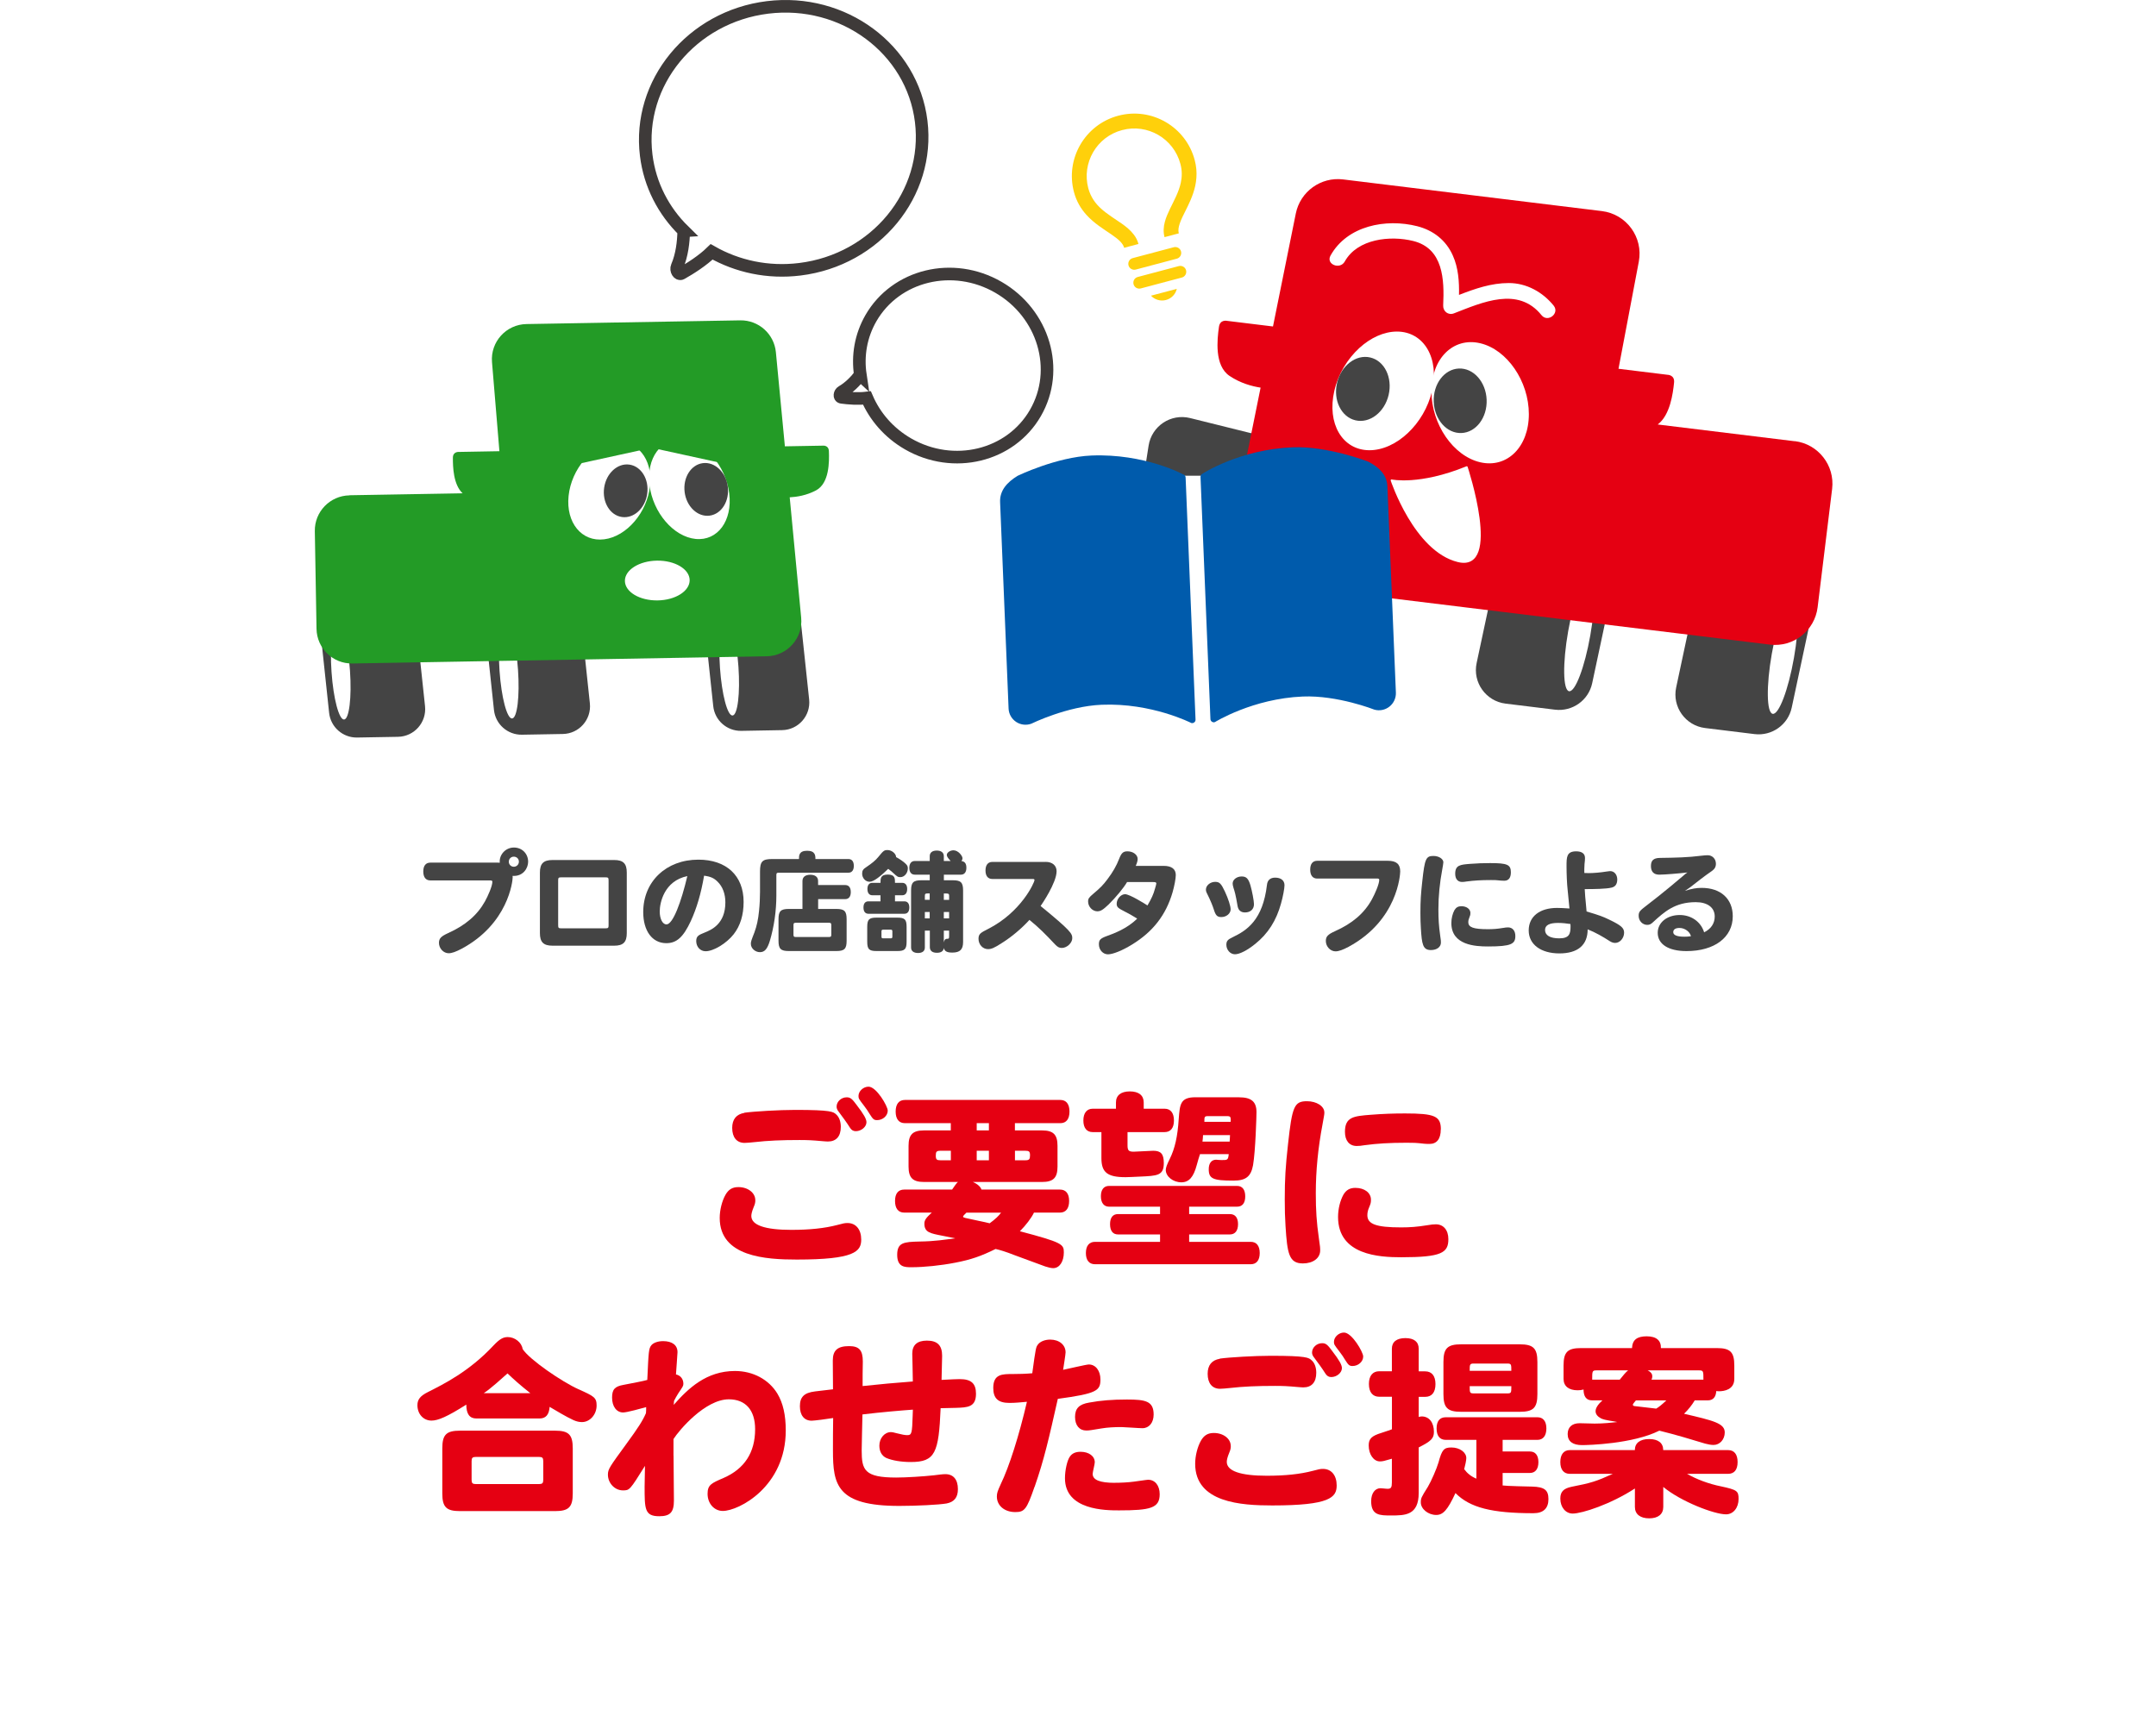
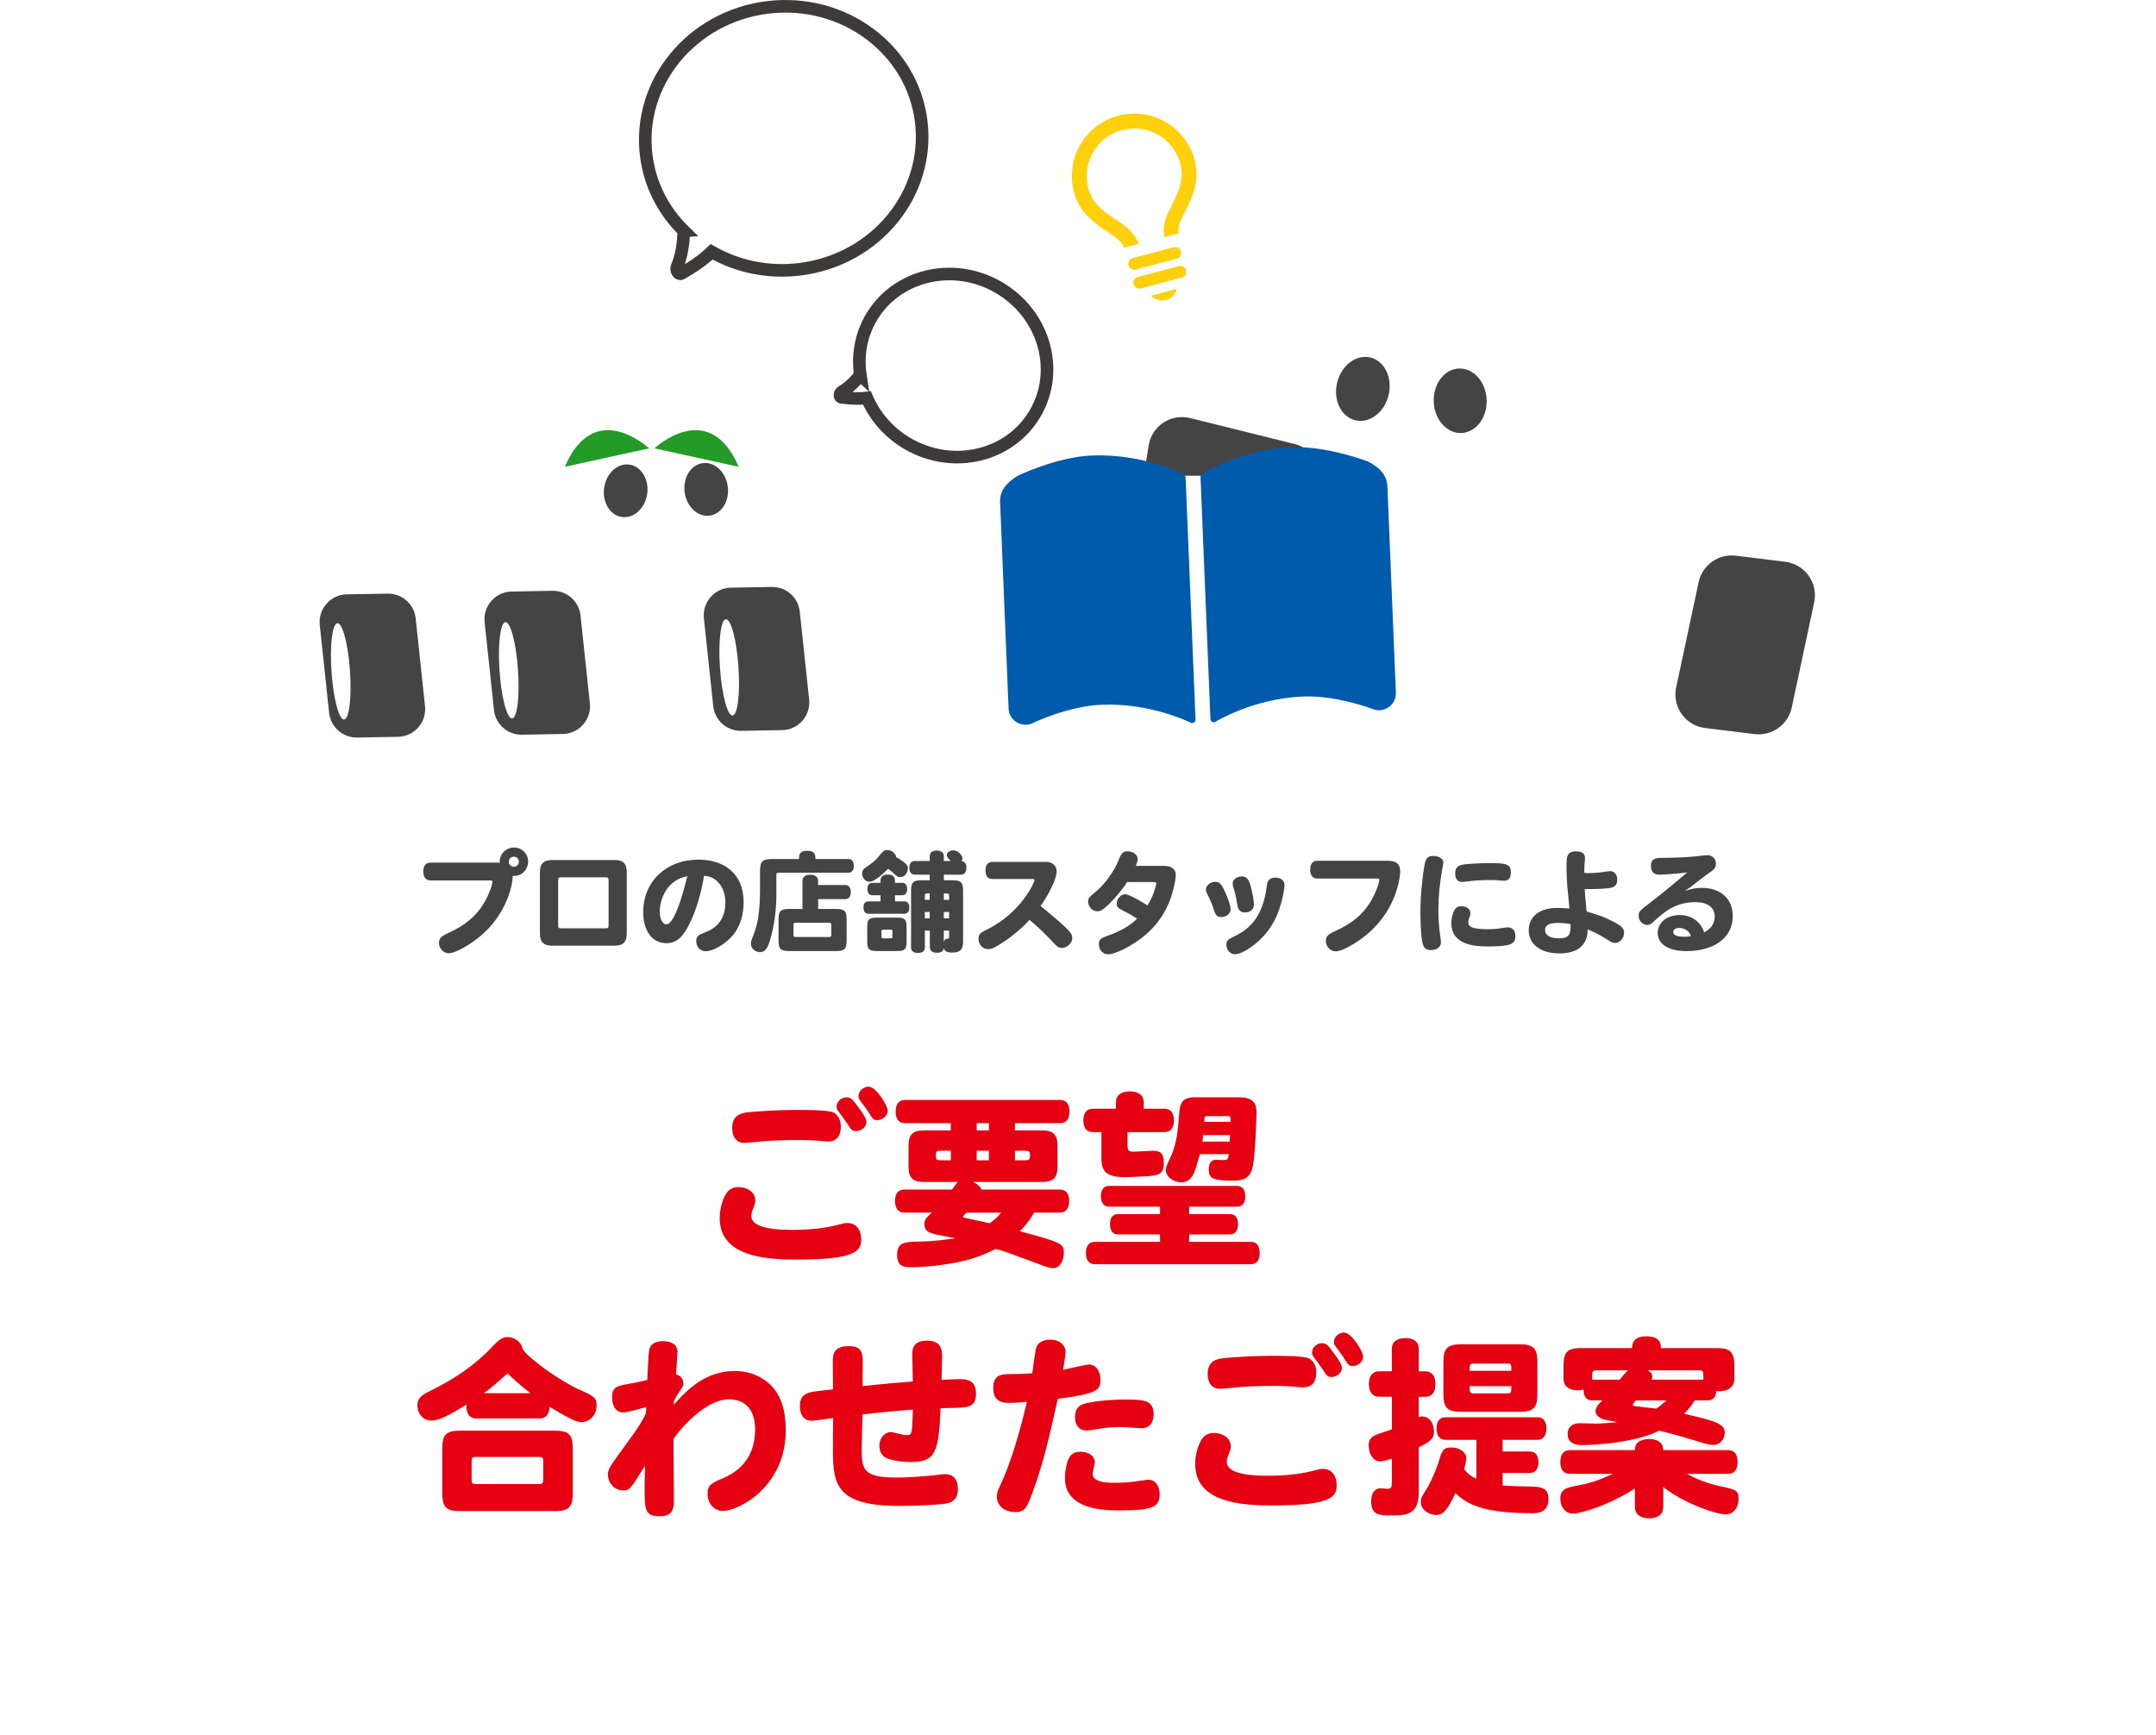
<svg xmlns="http://www.w3.org/2000/svg" id="_レイヤー_2" data-name="レイヤー_2" viewBox="0 0 419.45 337.56">
  <defs>
    <style>
      .cls-1 {
        stroke: #fff;
        stroke-linejoin: round;
        stroke-width: .35px;
      }

      .cls-1, .cls-2, .cls-3, .cls-4 {
        fill: #fff;
      }

      .cls-5 {
        fill: #ffd00b;
      }

      .cls-6 {
        fill: #239b26;
      }

      .cls-3 {
        filter: url(#drop-shadow-1);
      }

      .cls-7 {
        fill: #444;
      }

      .cls-8 {
        fill: #e50012;
      }

      .cls-9 {
        fill: #005bac;
      }

      .cls-4 {
        stroke: #3e3a39;
        stroke-miterlimit: 10;
        stroke-width: 2.45px;
      }
    </style>
    <filter id="drop-shadow-1" filterUnits="userSpaceOnUse">
      <feOffset dx="2.33" dy="2.33" />
      <feGaussianBlur result="blur" stdDeviation="0" />
      <feFlood flood-color="#ccc" flood-opacity="1" />
      <feComposite in2="blur" operator="in" />
      <feComposite in="SourceGraphic" />
    </filter>
  </defs>
  <g id="_レイヤー_3" data-name="レイヤー_3">
    <g>
      <rect class="cls-3" y="48.62" width="417.11" height="286.61" rx="52" ry="52" />
      <g>
        <path class="cls-7" d="M96.89,167.84c.17,0,.24,0,.34.02-.15-1.57,1.14-2.96,2.75-2.96s2.77,1.22,2.77,2.77c0,1.22-.94,2.88-3.03,2.75.02.11.02.17.02.28,0,.77-.88,9.04-9.92,13.89-1.1.58-1.91.88-2.53.88-1.01,0-1.89-.94-1.89-2.02,0-.86.41-1.27,1.76-1.89,3.39-1.52,5.71-3.52,7.19-6.18.6-1.09,1.44-2.98,1.44-3.82,0-.19-.11-.26-.45-.26h-11.62c-.88,0-1.37-.62-1.37-1.74s.49-1.72,1.37-1.72h13.16ZM98.99,167.67c0,.54.43.97.97.97s.99-.43.99-.99-.43-.97-.99-.97-.97.43-.97.99Z" />
        <path class="cls-7" d="M105.04,169.78c0-1.76.69-2.45,2.47-2.45h11.98c1.76,0,2.45.69,2.45,2.45v11.77c0,1.76-.69,2.45-2.45,2.45h-11.98c-1.78,0-2.47-.69-2.47-2.45v-11.77ZM118.4,171.3c0-.52-.09-.6-.6-.6h-8.61c-.52,0-.6.09-.6.6v8.72c0,.52.09.6.6.6h8.61c.52,0,.6-.09.6-.6v-8.72Z" />
        <path class="cls-7" d="M134.4,179.2c-1.46,3.13-2.75,4.31-4.77,4.31-2.73,0-4.49-2.38-4.49-6.05,0-5.95,4.47-10.2,10.73-10.2,5.45,0,8.8,3.11,8.8,8.22,0,2.53-.64,4.64-1.93,6.29-1.4,1.78-3.91,3.31-5.47,3.31-1.03,0-1.82-.86-1.82-1.98,0-.99.52-1.2,1.63-1.65,1.29-.52,4.04-1.65,4.04-5.88,0-1.63-.52-3.05-1.5-4.01-.71-.71-1.35-1.01-2.64-1.18-.6,3.52-1.44,6.33-2.58,8.82ZM128.35,177.33c0,1.46.56,2.53,1.31,2.53,1.27,0,2.88-4.4,4.06-9.4-4.53.94-5.37,5.24-5.37,6.87Z" />
        <path class="cls-7" d="M155.44,167.14c0-.67,0-1.61,1.59-1.61s1.61.94,1.61,1.61h6.42c.67,0,1.05.47,1.05,1.33s-.39,1.33-1.05,1.33h-13.57c-.37,0-.45.09-.45.47v3.95c0,3.03-.45,6.12-1.27,8.85-.49,1.59-1.01,2.19-1.93,2.19s-1.76-.75-1.76-1.61c0-.43.06-.62.69-2.23.47-1.29.73-2.47.9-4.19.13-1.25.19-2.51.19-3.69v-3.95c0-1.98.45-2.45,2.36-2.45h5.22ZM159.17,172.2h5.26c.71,0,1.09.49,1.09,1.37s-.39,1.37-1.09,1.37h-5.26v1.91h3.54c1.57,0,2,.43,2,2v4.19c0,1.57-.43,2-2,2h-9.25c-1.57,0-2-.43-2-2v-4.19c0-1.57.43-2,2-2h2.66v-5.43c0-.79.56-1.22,1.52-1.22s1.52.43,1.52,1.22v.77ZM154.84,179.54c-.39,0-.47.09-.47.47v1.83c0,.39.09.47.47.47h6.42c.39,0,.47-.09.47-.47v-1.83c0-.39-.09-.47-.47-.47h-6.42Z" />
        <path class="cls-7" d="M176.21,168.08c.28.26.41.47.41.88,0,.9-.67,1.7-1.44,1.7-.49,0-.6-.06-1.46-.86-.13-.15-.41-.36-.92-.75-1.4,1.35-2.77,2.51-3.63,2.51-.79,0-1.44-.73-1.44-1.57,0-.58.17-.88.82-1.29,1.09-.73,1.8-1.31,2.34-1.98.99-1.22,1.14-1.33,1.78-1.33.82,0,1.65.69,1.67,1.37.75.41,1.46.9,1.87,1.31ZM171.3,171.77c0-.84,0-1.61,1.42-1.61s1.4.77,1.4,1.61h1.4c.62,0,.97.43.97,1.2s-.34,1.22-.97,1.22h-1.4v1.18h1.82c.62,0,.97.43.97,1.2s-.34,1.22-.97,1.22h-6.98c-.62,0-.97-.43-.97-1.22s.34-1.2.97-1.2h2.34v-1.18h-1.57c-.62,0-.97-.43-.97-1.22s.34-1.2.97-1.2h1.57ZM168.72,180.34c0-1.44.36-1.8,1.8-1.8h4.06c1.44,0,1.8.36,1.8,1.8v2.88c0,1.46-.37,1.82-1.8,1.82h-4.06c-1.44,0-1.8-.36-1.8-1.82v-2.88ZM171.83,180.88c-.26,0-.34.09-.34.34v1.01c0,.28.09.34.34.34h1.44c.26,0,.34-.06.34-.34v-1.01c0-.26-.09-.34-.34-.34h-1.44ZM180.87,181.07h-.94v3.28c0,.69-.47,1.07-1.33,1.07s-1.35-.39-1.35-1.07v-11.08c0-1.57.43-2,2-2h1.63v-1.09h-2.9c-.69,0-1.07-.49-1.07-1.33s.39-1.33,1.07-1.33h2.9v-.94c0-.69.49-1.09,1.37-1.09s1.37.41,1.37,1.09v.94h1.33c-.56-.58-.75-.92-.75-1.18,0-.45.64-.9,1.29-.9.97,0,1.76,1.12,1.76,1.52,0,.21-.06.41-.21.56.67.11.97.49.97,1.33s-.39,1.33-1.05,1.33h-3.33v1.09h1.74c1.57,0,2,.43,2,2v10.03c0,1.44-.62,2.04-2.1,2.04-1.05,0-1.5-.26-1.65-.9-.06.62-.54.94-1.35.94-.88,0-1.37-.39-1.37-1.1v-3.22ZM180.87,175.08v-1.25c-.82,0-.94,0-.94.47v.77h.94ZM180.87,178.69v-1.25h-.94v1.25h.94ZM183.62,175.08h1.03v-.77c0-.47-.11-.47-1.03-.47v1.25ZM183.62,178.69h1.03v-1.25h-1.03v1.25ZM183.62,181.07v2.3c.09-.52.32-.71.58-.71.34,0,.45,0,.45-.47v-1.12h-1.03Z" />
        <path class="cls-7" d="M203.41,167.69c1.33,0,2.15.71,2.15,1.83,0,2.23-2.88,6.44-3.11,6.76,5.93,4.85,6.16,5.37,6.16,6.27s-1.03,1.89-2.04,1.89c-.47,0-.82-.17-1.31-.69-1.93-2.06-3.11-3.24-4.98-4.77-1.48,1.63-3.46,3.31-5.35,4.49-1.5.97-2.06,1.2-2.71,1.2-1.03,0-1.85-.9-1.85-2.02,0-.97.45-1.18,1.87-1.91,6.42-3.26,9.02-9.02,9.02-9.51,0-.15-.09-.21-.3-.21h-7.9c-.86,0-1.33-.6-1.33-1.65s.47-1.67,1.33-1.67h10.35Z" />
        <path class="cls-7" d="M226.39,168.47c1.55,0,2.36.62,2.36,1.78,0,.69-.28,2.17-.64,3.41-1.29,4.38-3.8,7.62-7.86,10.11-1.91,1.18-3.74,1.91-4.7,1.91s-1.76-.86-1.76-1.95c0-.86.28-1.14,1.55-1.61,1.31-.47,3.93-1.42,5.9-3.39-1.07-.67-1.63-.97-2.34-1.33-1.33-.69-1.65-.86-1.65-1.57,0-.92.82-1.85,1.63-1.85.92,0,4.08,2,4.36,2.19.77-1.31,1.16-2.15,1.46-3.26.15-.49.26-.9.26-1.01,0-.21-.13-.28-.58-.28h-5.11c-.69,1.18-2.17,2.96-3.59,4.36-1.1,1.05-1.57,1.33-2.19,1.33-.94,0-1.8-.88-1.8-1.91,0-.56.17-.79,1.01-1.5,1.33-1.12,1.89-1.67,2.77-2.85,1.01-1.33,1.76-2.64,2.25-3.93.45-1.16.79-1.48,1.63-1.48,1.1,0,1.98.67,1.98,1.48,0,.34-.11.77-.37,1.35h5.43Z" />
        <path class="cls-7" d="M237.62,178.43c-.82,0-1.12-.32-1.48-1.5-.17-.56-.67-1.78-.86-2.15-.6-1.2-.67-1.33-.67-1.7,0-.79.84-1.5,1.8-1.5.84,0,1.16.32,1.89,1.87.67,1.44,1.12,2.86,1.12,3.48,0,.82-.84,1.5-1.8,1.5ZM249.23,175.77c-.92,3.35-2.53,5.88-5.02,7.88-1.57,1.27-3.05,2.02-3.95,2.02s-1.67-.84-1.67-1.85c0-.71.26-1.01,1.16-1.44,2.9-1.37,5.93-3.41,6.74-10.22.09-.9.64-1.4,1.59-1.4,1.14,0,1.82.56,1.82,1.48,0,.58-.3,2.25-.67,3.52ZM242.21,177.53c-.82,0-1.29-.43-1.44-1.25-.37-2.23-.58-2.88-.79-3.52-.11-.36-.17-.64-.17-.86,0-.75.79-1.37,1.76-1.37.9,0,1.31.41,1.7,1.72.32,1.09.69,3.05.69,3.67,0,.99-.69,1.61-1.74,1.61Z" />
        <path class="cls-7" d="M256.27,170.94c-.88,0-1.37-.62-1.37-1.74s.49-1.72,1.37-1.72h13.74c1.65,0,2.4.64,2.4,2.06,0,.58-.47,9.51-10.05,14.68-1.09.58-1.91.88-2.53.88-1.01,0-1.89-.94-1.89-2.02,0-.86.39-1.27,1.76-1.89,3.41-1.52,5.71-3.5,7.19-6.18.6-1.1,1.44-2.98,1.44-3.82,0-.19-.11-.26-.45-.26h-11.61Z" />
        <path class="cls-7" d="M280.8,167.8c0,.28-.09.6-.21,1.37-.49,2.6-.75,5.2-.75,7.75,0,1.93.09,3.26.34,5.05.15.99.15,1.16.15,1.42,0,.86-.79,1.46-1.95,1.46-1.57,0-1.76-1.12-1.95-4.21-.06-.97-.09-1.87-.09-3.03,0-2.32.09-3.69.37-6.2.47-4.32.71-4.87,2.15-4.87,1.07,0,1.95.56,1.95,1.27ZM286.06,177.66c0,.32-.02.43-.19.84-.15.34-.21.62-.21.92,0,1.01,1.01,1.37,3.8,1.37,1.05,0,1.83-.06,2.92-.24.52-.09.75-.11,1.01-.11.86,0,1.42.64,1.42,1.67,0,1.55-.77,2.04-5.32,2.04-2.47,0-7.13-.24-7.13-4.55,0-.92.24-1.85.6-2.51.32-.54.73-.77,1.35-.77,1.03,0,1.76.56,1.76,1.33ZM293.94,169.73c0,1.07-.45,1.63-1.27,1.63-.15,0-.39,0-.6-.02-.97-.11-1.2-.11-1.98-.11-1.95,0-3.35.09-4.77.28-.34.06-.64.09-.88.09-.84,0-1.33-.6-1.33-1.59,0-1.7.99-1.78,2.9-1.93,1.37-.11,2.6-.15,3.89-.15,3.35,0,4.04.3,4.04,1.8Z" />
        <path class="cls-7" d="M309,169.88c1.01,0,2.32-.11,3.5-.3.49-.06.62-.09.77-.09.79,0,1.37.69,1.37,1.65-.02.88-.37,1.37-1.07,1.55-1.07.28-3.52.3-5.26.3.02.13.02.34.04.64.04,1.03.26,2.68.32,3.71,2.58.77,3.16.99,4.36,1.57,2.34,1.12,2.94,1.63,2.94,2.55,0,1.07-.82,2-1.74,2-.34,0-.67-.11-1.01-.32-1.4-.9-2.81-1.72-4.34-2.32,0,3.05-1.91,4.68-5.5,4.68s-5.97-1.74-5.97-4.47,2.17-4.38,5.5-4.38c.62,0,1.44.04,2.43.11,0-.09,0-.17-.36-3.67-.13-1.07-.21-3.13-.21-4.55,0-1.76,0-2.9,1.87-2.9,1.12,0,1.72.45,1.72,1.29,0,.26-.02.67-.09,1.18-.04.75-.06,1.22-.04,1.74.26.02.47.02.77.02ZM300.59,180.94c0,1.05.99,1.63,2.75,1.63,1.95,0,2.21-.84,2.21-2.34,0-.17,0-.32-.02-.45-.82-.13-1.63-.21-2.43-.21-1.67,0-2.51.45-2.51,1.37Z" />
        <path class="cls-7" d="M333.6,178.32c0-1.74-1.4-2.79-3.69-2.79-4.06,0-6.12,1.89-8.35,3.93-.39.37-.67.49-1.09.49-.92,0-1.67-.79-1.67-1.76,0-.82.24-1.01,1.72-2.15,2.73-2.06,6.44-5.2,6.96-5.65.39-.36.52-.45.82-.64-1.55.19-4.51.43-5.5.43-1.05,0-1.61-.58-1.61-1.67s.49-1.57,1.76-1.59c3.01-.04,5.45-.09,8.09-.43.47-.06.88-.09,1.2-.09.9,0,1.59.71,1.59,1.65,0,.62-.24,1.03-.79,1.42-1.44.99-2.81,2.06-4.17,3.13-.26.19-.54.39-1.07.73,1.35-.43,2.25-.58,3.26-.58,3.71,0,6.05,2.13,6.05,5.52,0,4.1-3.54,6.78-9,6.78-3.5,0-5.6-1.33-5.6-3.56,0-2,1.82-3.46,4.29-3.46,2.25,0,4.12,1.33,4.74,3.37,1.35-.67,2.06-1.74,2.06-3.09ZM326.75,180.55c-.79,0-1.22.28-1.22.82,0,.58.75.88,2.17.88.39,0,.82-.02,1.27-.09-.19-.88-1.2-1.61-2.21-1.61Z" />
      </g>
      <g>
        <path class="cls-8" d="M146.95,233.48c0,.41-.04.74-.3,1.33-.37.89-.48,1.44-.48,1.78,0,1.78,2.66,2.7,7.77,2.7,3.59,0,6.48-.3,8.99-.96,1.11-.3,1.41-.37,1.96-.37,1.63,0,2.66,1.26,2.66,3.22,0,2.33-1.33,3.89-12.54,3.89-5.99,0-14.99-.52-14.99-8.1,0-1.52.44-3.29,1.11-4.48.59-1.04,1.33-1.52,2.52-1.52,1.85,0,3.29,1.11,3.29,2.52ZM144.81,216.5c1.85-.26,6.81-.55,9.92-.55,7.03,0,7.4.37,7.96.89.59.52.89,1.41.89,2.41,0,1.85-.89,2.85-2.52,2.85-.26,0-.67-.04-1.07-.07-2.07-.19-2.96-.22-4.44-.22-3.52,0-6.11.11-8.77.41-.74.07-1.41.15-1.92.15-1.52,0-2.41-1.07-2.41-2.92,0-1.67.81-2.66,2.37-2.92ZM166.68,215.02c1.37,1.78,1.89,2.7,1.89,3.33,0,.89-1,1.74-2.07,1.74-.48,0-.81-.19-1.11-.63-.7-1.11-1.44-2.11-2.22-3.15-.3-.37-.41-.67-.41-1,0-.96.89-1.81,1.96-1.81.7,0,1.04.26,1.96,1.52ZM168.97,211.43c1.55,0,3.74,3.81,3.74,4.66,0,1-.96,1.85-2.07,1.85-.63,0-.81-.19-1.44-1.18-.33-.56-.63-1-1.11-1.63-1-1.29-1.07-1.41-1.07-1.89,0-.93.93-1.81,1.96-1.81Z" />
        <path class="cls-8" d="M201.16,235.93c-.48,1.04-1.63,2.52-2.74,3.63,8.25,2.18,8.55,2.52,8.55,4.11,0,1.81-.85,3.07-2.07,3.07-.41,0-1-.15-1.55-.33-1.96-.7-3.96-1.48-6.03-2.22-1.59-.63-2.81-1-3.63-1.18-2.85,1.41-4.77,2.07-7.81,2.66-2.85.56-6.14.89-8.55.89-1.29,0-2.78,0-2.78-2.41s1.3-2.52,4.33-2.59c3.07-.04,4.96-.37,6.96-.63-1.07-.22-1.85-.37-2.41-.48-2.48-.48-3.59-.67-3.59-2.37,0-.67.3-1.11,1.44-2.15h-5.37c-1.15,0-1.78-.81-1.78-2.26s.63-2.22,1.78-2.22h9.32c.37-.48.78-1.22,1.15-1.48h-6.62c-2.18,0-3-.81-3-3v-4.03c0-2.18.81-3,3-3h5.22v-1.41h-8.92c-1.18,0-1.81-.81-1.81-2.26s.63-2.26,1.81-2.26h30.23c1.15,0,1.78.81,1.78,2.26s-.63,2.26-1.78,2.26h-8.84v1.41h5.29c2.18,0,3,.81,3,3v4.03c0,2.18-.81,3-3,3h-13.47c.96.41,1.55,1,1.67,1.48h15.28c1.15,0,1.78.78,1.78,2.22s-.63,2.26-1.78,2.26h-5.07ZM184.99,223.9h-2.04c-.78,0-.89.22-.89.96s.19.89.89.89h2.04v-1.85ZM188.03,235.93c-.22.22-.67.63-.67.78,0,.11.15.19.44.26.74.19,4.07.85,4.74,1.04,1.11-.81,1.81-1.48,2.22-2.07h-6.73ZM190.02,219.94h2.37v-1.41h-2.37v1.41ZM190.02,223.9v1.85h2.37v-1.85h-2.37ZM197.46,223.9v1.85h2.04c.74,0,.89-.22.89-.96s-.19-.89-.89-.89h-2.04Z" />
        <path class="cls-8" d="M217.11,215.72v-1.22c0-1.37.96-2.15,2.7-2.15s2.7.78,2.7,2.15v1.22h4.07c1.15,0,1.81.81,1.81,2.29s-.67,2.26-1.81,2.26h-7.22v2.55c0,1.04.22,1.26,1.22,1.26.59,0,3.22-.18,3.77-.18,1.52,0,2.07.63,2.07,2.4,0,2.44-1.26,2.48-4.7,2.63-.92.04-2.15.11-2.74.11-3.52,0-4.7-.92-4.7-3.7v-5.07h-1.7c-1.15,0-1.81-.81-1.81-2.26s.67-2.29,1.81-2.29h4.51ZM231.35,234.78v1.44h7.92c1.04,0,1.59.7,1.59,1.96s-.56,2-1.59,2h-7.92v1.44h11.99c1.11,0,1.74.78,1.74,2.18s-.63,2.18-1.74,2.18h-30.3c-1.15,0-1.78-.78-1.78-2.18s.63-2.18,1.78-2.18h12.65v-1.44h-8.18c-1,0-1.55-.7-1.55-2s.56-1.96,1.55-1.96h8.18v-1.44h-9.92c-1,0-1.59-.74-1.59-2.04s.59-2,1.59-2h24.9c1.04,0,1.59.74,1.59,2.04s-.56,2-1.59,2h-9.32ZM241.08,213.5c2.37,0,3.37.85,3.37,2.89,0,.7-.19,7.51-.67,10.32-.41,2.22-1.41,3-3.81,3-4,0-4.81-.37-4.81-2.22,0-1.18.55-1.85,1.44-1.85.11,0,.56.07,1.04.07,1.18,0,1.29,0,1.41-1.15h-5.59c-.19.59-.41,1.26-.63,2.11-.63,2.37-1.52,3.37-3,3.37-1.63,0-3.03-1.15-3.03-2.41,0-.41.22-1.04.78-2.15,1-2.04,1.52-4.33,1.74-7.77.22-2.85.3-4.22,3.26-4.22h8.51ZM239.23,222.12c.04-.41.04-.85.07-1.26h-5.25c0,.33-.07.92-.11,1.26h5.29ZM239.42,218.28c.04-.52,0-.78-.07-.93-.11-.15-.3-.19-.67-.19h-3.59c-.78,0-.78.11-.78,1.11h5.11Z" />
-         <path class="cls-8" d="M257.66,216.43c0,.48-.15,1.04-.37,2.37-.85,4.48-1.3,8.95-1.3,13.36,0,3.33.15,5.62.59,8.7.26,1.7.26,2,.26,2.44,0,1.48-1.37,2.52-3.37,2.52-2.7,0-3.03-1.92-3.37-7.25-.11-1.67-.15-3.22-.15-5.22,0-4,.15-6.36.63-10.69.81-7.44,1.22-8.4,3.7-8.4,1.85,0,3.37.96,3.37,2.18ZM266.72,233.41c0,.56-.04.74-.33,1.44-.26.59-.37,1.07-.37,1.59,0,1.74,1.74,2.37,6.55,2.37,1.81,0,3.15-.11,5.03-.41.89-.15,1.29-.19,1.74-.19,1.48,0,2.44,1.11,2.44,2.89,0,2.66-1.33,3.52-9.18,3.52-4.26,0-12.28-.41-12.28-7.84,0-1.59.41-3.18,1.04-4.33.55-.93,1.26-1.33,2.33-1.33,1.78,0,3.03.96,3.03,2.29ZM280.3,219.76c0,1.85-.78,2.81-2.18,2.81-.26,0-.67,0-1.04-.04-1.67-.19-2.07-.19-3.4-.19-3.37,0-5.77.15-8.21.48-.59.11-1.11.15-1.52.15-1.44,0-2.29-1.04-2.29-2.74,0-2.92,1.7-3.07,5-3.33,2.37-.19,4.48-.26,6.7-.26,5.77,0,6.96.52,6.96,3.11Z" />
        <path class="cls-8" d="M92.68,275.99c-1.33,0-1.96-.89-1.96-2.7-3.74,2.37-5.51,3.11-6.77,3.11-1.59,0-2.74-1.29-2.74-3,0-1.11.56-1.81,2.04-2.55,3.07-1.55,8.03-4,12.73-9.03,1.22-1.29,1.89-1.67,2.81-1.67,1.37,0,2.7,1.04,2.89,2.33,1.33,2.07,7.7,6.4,10.84,7.81,3.07,1.37,3.55,1.63,3.55,3.18,0,1.74-1.29,3.22-2.85,3.22-.52,0-1.04-.11-1.63-.37-1.52-.7-3.33-1.81-4.66-2.59-.11,1.52-.74,2.26-1.96,2.26h-12.29ZM86.05,281.8c0-2.66.78-3.44,3.44-3.44h18.5c2.66,0,3.44.78,3.44,3.44v8.77c0,2.66-.78,3.44-3.44,3.44h-18.5c-2.66,0-3.44-.78-3.44-3.44v-8.77ZM92.56,283.47c-.63,0-.81.19-.81.81v3.66c0,.63.19.81.81.81h12.32c.63,0,.81-.19.81-.81v-3.66c0-.63-.19-.81-.81-.81h-12.32ZM103.18,271.07c-1.96-1.55-3.37-2.81-4.44-3.85-1.18,1.04-3.22,2.92-4.63,3.85h9.07Z" />
        <path class="cls-8" d="M131.04,283.21c0,1.26.07,7.36.07,8.77,0,2.26-.74,3.03-2.85,3.03-2.85,0-2.85-1.41-2.85-5.77,0-.92.04-2,.07-4.03-2.96,4.74-3,4.77-4.29,4.77-1.59,0-2.92-1.41-2.92-3.07,0-1.07.37-1.55,3.55-5.92,2.41-3.29,3.22-4.59,3.85-6.03.04-.37.04-.67.04-1.18-.96.26-3.74,1.04-4.48,1.04-1.29,0-2.15-1.18-2.15-2.89,0-1.59.52-2.18,2.22-2.48,1.55-.3,3.92-.74,4.63-.96.26-5.51.26-6.11.81-6.77.41-.48,1.29-.78,2.26-.78,1.78,0,2.81.78,2.81,2.15,0,.33-.26,3.63-.3,4.33.89.19,1.44.89,1.44,1.81,0,.44-.11.56-1,1.89-.33.52-.59,1-.81,1.44-.04.26-.04.52-.07.78,2.81-3.18,6.33-6.59,11.92-6.59,3.52,0,6.59,1.67,8.25,4.4,1.11,1.85,1.63,4.18,1.63,7.18,0,10.92-9.14,15.65-12.25,15.65-1.67,0-2.96-1.44-2.96-3.33,0-1.74.74-2.07,3.07-3.07,4.11-1.78,6.18-4.96,6.18-9.51,0-3.7-1.85-5.81-5.11-5.81-4.63,0-9.73,6.07-10.77,7.73v3.22Z" />
        <path class="cls-8" d="M183.18,268.48c1.96-.11,3.11-.15,3.55-.15,2.22,0,3.15.85,3.15,2.85,0,2.63-1.67,2.66-3.85,2.74-1.04.04-2.04.04-3.03.07-.37,8.7-1.04,10.47-5.81,10.47-1.89,0-3.59-.3-4.74-.78-.89-.41-1.37-1.26-1.37-2.41,0-1.44,1-2.63,2.26-2.63.26,0,.41.04,1.11.22,1,.26,1.63.37,2.04.37.89,0,.96-.33,1.07-3.81,0-.37.04-.78.04-1.15-2.18.15-6.03.48-9.81.93-.04,2.15-.15,5.77-.15,6.99,0,3.81.52,5.29,6.7,5.29,1.96,0,5.4-.22,7.36-.44.92-.11,1.67-.22,2.22-.22,1.55,0,2.44,1.04,2.44,2.92,0,1.59-.7,2.48-2.18,2.78-1.48.26-5.81.48-9.25.48-12.14,0-12.88-4.11-12.88-10.77,0-2.11,0-4.22.04-6.33-1.11.19-3.7.52-4.18.52-1.44,0-2.29-1.04-2.29-2.81s.78-2.63,2.96-2.89c1.41-.18,2.15-.26,3.48-.41,0-1.81-.04-3.77-.04-5.59,0-2,.93-2.81,3.18-2.81,1.96,0,2.66.81,2.66,3-.04,1.59-.04,3.18-.04,4.77,3.52-.37,6.29-.63,9.77-.89,0-.85-.11-5.4-.11-5.4,0-1.7.96-2.55,2.85-2.55,2.04,0,2.96.92,2.96,2.96l-.11,4.66Z" />
        <path class="cls-8" d="M201.27,289.28c-1.52,4.37-1.92,4.92-3.74,4.92-2.11,0-3.59-1.26-3.59-3.03,0-.67.15-1.07.74-2.37,1.67-3.44,3.59-9.51,5.11-16.06-1.22.11-2.29.22-3.4.22-2.22,0-3.15-.89-3.15-2.92,0-2.7,1.74-2.7,3.74-2.7,1.26,0,2.59-.04,3.85-.15.67-5,.74-5.07,1.04-5.51.41-.63,1.37-1.04,2.44-1.04,1.78,0,3,1.04,3,2.48,0,.37-.37,2.7-.48,3.4.78-.15,4.51-1.04,5-1.04,1.33,0,2.26,1.22,2.26,2.92,0,2.15-.63,2.74-8.29,3.77-1.74,7.73-2.66,11.8-4.51,17.1ZM216.89,288.5c1.18,0,2.59-.07,3.7-.22,2.37-.33,2.63-.37,2.77-.37,1.37,0,2.26,1.15,2.26,2.81,0,2.7-1.78,3.15-7.92,3.15-2.52,0-10.51,0-10.51-6.25,0-1.59.44-3.52.96-4.22.44-.63,1.11-.93,2.07-.93,1.63,0,2.77.85,2.77,2.04,0,.37-.41,1.92-.41,2.26,0,1.18,1.41,1.74,4.29,1.74ZM222.25,277.88c-.67,0-3.52-.22-4.07-.22-1.41,0-2.7.07-3.85.26-2.07.33-2.33.41-3,.41-1.33,0-2.18-1-2.18-2.63s.74-2.48,2.78-2.81c2.22-.41,4.44-.59,7.33-.59,3.59,0,5.18.3,5.18,2.92,0,1.59-.89,2.66-2.18,2.66Z" />
        <path class="cls-8" d="M239.45,281.32c0,.41-.04.74-.3,1.33-.37.89-.48,1.44-.48,1.78,0,1.78,2.66,2.7,7.77,2.7,3.59,0,6.48-.3,8.99-.96,1.11-.3,1.41-.37,1.96-.37,1.63,0,2.66,1.26,2.66,3.22,0,2.33-1.33,3.89-12.54,3.89-5.99,0-14.99-.52-14.99-8.1,0-1.52.44-3.29,1.11-4.48.59-1.04,1.33-1.52,2.52-1.52,1.85,0,3.29,1.11,3.29,2.52ZM237.31,264.34c1.85-.26,6.81-.55,9.92-.55,7.03,0,7.4.37,7.96.89.59.52.89,1.41.89,2.41,0,1.85-.89,2.85-2.52,2.85-.26,0-.67-.04-1.07-.07-2.07-.19-2.96-.22-4.44-.22-3.52,0-6.11.11-8.77.41-.74.07-1.41.15-1.92.15-1.52,0-2.41-1.07-2.41-2.92,0-1.67.81-2.66,2.37-2.92ZM259.18,262.86c1.37,1.78,1.89,2.7,1.89,3.33,0,.89-1,1.74-2.07,1.74-.48,0-.81-.19-1.11-.63-.7-1.11-1.44-2.11-2.22-3.15-.3-.37-.41-.67-.41-1,0-.96.89-1.81,1.96-1.81.7,0,1.04.26,1.96,1.52ZM261.47,259.27c1.55,0,3.74,3.81,3.74,4.66,0,1-.96,1.85-2.07,1.85-.63,0-.81-.19-1.44-1.18-.33-.56-.63-1-1.11-1.63-1-1.29-1.07-1.41-1.07-1.89,0-.93.93-1.81,1.96-1.81Z" />
        <path class="cls-8" d="M270.79,266.82v-4.4c0-1.33.93-2.07,2.63-2.07s2.59.74,2.59,2.07v4.4h1.26c1.29,0,2,.89,2,2.48s-.7,2.48-2,2.48h-1.26v3.92c.26-.07.37-.11.59-.11,1.44,0,2.37,1.18,2.37,3,0,1.26-.52,1.81-2.96,3.03v8.84c0,4.4-2.66,4.4-5.4,4.4-2.15,0-3.85,0-3.85-2.78,0-1.52.74-2.52,1.81-2.52.41,0,.96.11,1.41.11.63,0,.81-.26.81-1.22v-4.63c-1.52.44-1.78.52-2.33.52-1.22,0-2.18-1.37-2.18-3.11,0-1.29.56-1.85,2.48-2.44,1.18-.37,1.74-.59,2.04-.7v-6.33h-2.48c-1.26,0-2-.89-2-2.48s.74-2.48,2-2.48h2.48ZM292.33,289.02c.59.11,5.44.22,5.77.22,2.37.07,3.15.67,3.15,2.44s-.96,2.74-2.92,2.74c-8.07,0-12.36-1.07-15.17-3.92-1.52,3.29-2.41,4.26-3.74,4.26-1.55,0-3-1.15-3-2.44,0-.81.07-.96,1.37-3.03.63-1.04,1.74-3.59,2.07-4.74.67-2.48,1.04-2.92,2.52-2.92,1.59,0,2.89.93,2.89,2.07,0,.41-.22,1.48-.41,2.15.59.81,1.33,1.41,2.37,1.85v-7.55h-5.96c-1.15,0-1.78-.78-1.78-2.22s.63-2.18,1.78-2.18h17.84c1.11,0,1.74.78,1.74,2.18s-.63,2.22-1.74,2.22h-6.77v2.26h5.29c1.07,0,1.67.74,1.67,2.07s-.59,2.11-1.67,2.11h-5.29v2.44ZM280.82,265c0-2.66.78-3.44,3.44-3.44h11.4c2.66,0,3.44.78,3.44,3.44v6.25c0,2.66-.78,3.44-3.44,3.44h-11.4c-2.66,0-3.44-.78-3.44-3.44v-6.25ZM294.03,266.71c0-1.22,0-1.41-.78-1.41h-6.51c-.81,0-.81.19-.81,1.41h8.1ZM293.25,271.11c.78,0,.78-.15.78-1.41h-8.1c0,1.26,0,1.41.81,1.41h6.51Z" />
        <path class="cls-8" d="M328.22,286.76c1.78,1.04,4.22,1.96,6.62,2.44,3.11.67,3.4.89,3.4,2.44,0,1.74-1.04,3-2.44,3-2.29,0-8.77-2.48-12.21-5.33v3.89c0,1.41-1,2.22-2.74,2.22s-2.78-.81-2.78-2.22v-3.59c-4.7,3.07-10.29,4.88-12.1,4.88-1.37,0-2.41-1.22-2.41-2.92,0-1.33.63-1.96,2.18-2.29,3.81-.74,4.85-1.07,8.03-2.52h-8.36c-1.18,0-1.85-.81-1.85-2.29s.67-2.33,1.85-2.33h12.65c0-1.37,1-2.15,2.78-2.15s2.74.78,2.74,2.15h12.62c1.18,0,1.85.81,1.85,2.33s-.67,2.29-1.85,2.29h-7.99ZM329.7,272.48c-.52.89-1.26,1.81-2.07,2.59,5.7,1.33,7.92,1.85,7.92,3.63,0,1.37-.96,2.44-2.18,2.44-.48,0-1.07-.11-1.63-.26-2.41-.74-5.88-1.78-8.92-2.52-5.18,2.59-13.88,2.81-15.02,2.81-1.85,0-2.81-.74-2.81-2.15,0-1.33.85-2.11,2.33-2.11.48,0,2.52.07,2.92.07,1.78,0,3.29-.18,4.4-.3-.74-.19-2.29-.3-3.15-.7-.7-.37-1.07-.85-1.07-1.41,0-.59.44-1.3,1.33-2.11h-2.04c-1.07,0-1.63-.74-1.63-2.11-.41.11-.74.15-1.15.15-1.74,0-2.74-.81-2.74-2.22v-2.59c0-2.63.78-3.4,3.4-3.4h9.92c.07-1.59.96-2.29,2.85-2.29s2.81.81,2.77,2.29h10.88c2.63,0,3.4.78,3.4,3.4v2.59c0,2.11-2,2.41-2.96,2.41-.33,0-.52-.04-.55-.04-.07,1.18-.63,1.81-1.63,1.81h-2.59ZM315.12,268.44c.59-.74,1.22-1.52,1.63-1.81h-6.18c-.81,0-.81.19-.81,1.81h5.37ZM318.26,272.48c-.07.11-.59.63-.59.85,0,.15.19.26.44.26.04,0,2.92.33,4.11.48.56-.33,1.18-.85,1.96-1.59h-5.92ZM320.56,266.63c.85.44.89.89.89,1.18,0,.22-.04.41-.15.63h10.1c0-1.63,0-1.81-.81-1.81h-10.03Z" />
      </g>
      <g>
        <g>
          <g>
            <path class="cls-7" d="M255.28,103.35l1.49-9.57c.53-3.36-1.61-6.57-4.91-7.39l-20.32-5.05c-3.75-.93-7.48,1.55-8.08,5.37l-1.49,9.57c-.53,3.36,1.61,6.57,4.91,7.39l20.32,5.05c3.75.93,7.48-1.55,8.08-5.37Z" />
            <ellipse class="cls-2" cx="236.52" cy="101.16" rx="2.19" ry="11.44" transform="translate(88.94 311.87) rotate(-78.15)" />
-             <path class="cls-7" d="M308.5,104.55l-9.62-1.18c-3.38-.41-6.52,1.82-7.23,5.15l-4.37,20.48c-.81,3.77,1.8,7.43,5.63,7.9l9.62,1.18c3.38.41,6.52-1.82,7.23-5.15l4.37-20.48c.81-3.77-1.8-7.43-5.63-7.9Z" />
            <ellipse class="cls-2" cx="307.22" cy="123.21" rx="11.44" ry="2.19" transform="translate(132.75 404.5) rotate(-80.04)" />
            <path class="cls-7" d="M347.32,109.3l-9.62-1.18c-3.38-.41-6.52,1.82-7.23,5.15l-4.37,20.48c-.81,3.77,1.8,7.43,5.63,7.9l9.62,1.18c3.38.41,6.52-1.82,7.23-5.15l4.37-20.48c.81-3.77-1.8-7.43-5.63-7.9Z" />
-             <ellipse class="cls-2" cx="346.84" cy="127.61" rx="11.44" ry="2.19" transform="translate(161.18 447.16) rotate(-80.04)" />
            <g>
-               <path class="cls-8" d="M349.17,85.85l-26.66-3.26c2.41-1.82,2.96-6,3.18-8.16.15-1.5-1.27-1.51-1.27-1.51l-9.54-1.17,3.95-20.84c.9-4.74-2.4-9.26-7.19-9.84l-50.34-6.16c-4.33-.53-8.33,2.36-9.2,6.63l-4.44,21.98-8.91-1.09s-1.38-.34-1.6,1.16c-.35,2.44-.92,7.55,2.06,9.55,2.13,1.43,4.39,2.03,6.04,2.28l-5.69,28.12c-.96,4.77,2.34,9.35,7.17,9.94l97.59,11.94c4.58.56,8.74-2.7,9.3-7.27l2.82-23.02c.56-4.58-2.7-8.74-7.27-9.3Z" />
              <path class="cls-2" d="M278.6,76.09c-1.49,6.38-6.95,11.53-12.2,11.51-5.25-.02-8.29-5.2-6.8-11.58.76-3.28,2.58-6.23,4.87-8.32,2.17-1.98,4.77-3.19,7.32-3.19,5.25.02,8.29,5.2,6.8,11.58Z" />
              <ellipse class="cls-7" cx="265.13" cy="75.66" rx="6.28" ry="5.15" transform="translate(130.52 316.28) rotate(-76.7)" />
              <path class="cls-2" d="M297.44,80.57c0,6.4-4.24,10.59-9.47,9.37-5.24-1.22-9.48-7.4-9.48-13.79,0-6.4,4.24-10.59,9.47-9.37,5.24,1.22,9.48,7.4,9.48,13.79Z" />
              <path class="cls-2" d="M302.28,59.48c-2.14-2.65-5.29-4.41-8.75-4.41-3.42,0-6.56,1.1-9.68,2.31.05-2.61-.12-5.25-1.2-7.66-1.32-2.98-3.8-4.91-6.94-5.71-6.09-1.54-13.61-.11-16.86,5.72-.94,1.69,1.85,2.82,2.78,1.14,2.47-4.43,8.87-5.09,13.32-3.98,5.86,1.46,6.06,7.53,5.82,12.52-.06,1.15.97,1.99,2.09,1.56,5.55-2.15,12.48-5.31,17.04.35,1.22,1.51,3.58-.34,2.37-1.85Z" />
              <ellipse class="cls-7" cx="284.08" cy="77.98" rx="5.15" ry="6.28" transform="translate(-2.82 11.11) rotate(-2.23)" />
            </g>
            <path class="cls-1" d="M270.73,93.46s5.4,1.2,14.63-2.57c0,0,6.73,20.35-1.69,18.3-8.42-2.05-12.94-15.73-12.94-15.73Z" />
          </g>
          <path class="cls-2" d="M230.27,92.56h4.3l1.93,46.22c.04.97-.74,1.78-1.71,1.78h-1.88c-.74,0-1.35-.59-1.37-1.34l-1.27-46.66Z" />
          <g>
            <path class="cls-9" d="M230.17,92.29s-7.51-4.08-17.83-3.66c-6.78.28-14.35,3.94-14.35,3.94-2.09,1.27-3.52,2.88-3.42,5.15l1.65,40.13c.04,1.06.59,2.02,1.47,2.61.88.58,1.99.71,2.97.34,0,0,6.9-3.4,13.67-3.68,9.74-.4,17.43,3.55,17.43,3.55.2.06.42.01.58-.12.17-.13.26-.33.25-.54l-1.93-47.11c-.01-.29-.21-.54-.49-.61Z" />
            <path class="cls-9" d="M266.09,89.78s-7.84-3.03-14.62-2.75c-10.32.42-17.47,5.11-17.47,5.11-.27.1-.45.36-.44.65l1.93,47.11c0,.21.12.41.29.52.17.12.39.15.59.07,0,0,7.34-4.57,17.08-4.97,6.78-.28,13.93,2.55,13.93,2.55,1.02.29,2.11.07,2.94-.59.83-.66,1.29-1.67,1.25-2.72l-1.65-40.13c-.09-2.28-1.65-3.76-3.83-4.86Z" />
          </g>
          <g>
            <path class="cls-5" d="M229.33,45.39c-.07-.28-.09-.57-.05-.91.07-.6.34-1.35.75-2.23.61-1.31,1.51-2.86,2.12-4.7.31-.92.54-1.92.61-2.99.08-1.07-.01-2.22-.33-3.42-1.72-6.49-8.38-10.35-14.86-8.63-6.49,1.72-10.35,8.38-8.63,14.86.48,1.82,1.38,3.28,2.42,4.43,1.56,1.72,3.41,2.81,4.83,3.79.71.49,1.32.94,1.74,1.38.42.44.66.82.77,1.24l2.79-.74c-.18-.68-.49-1.28-.88-1.79-.68-.91-1.53-1.58-2.41-2.2-1.33-.93-2.74-1.77-3.91-2.82-.58-.52-1.11-1.09-1.54-1.75s-.78-1.39-1.02-2.27c-.66-2.48-.25-4.97.94-7.03,1.19-2.05,3.16-3.65,5.64-4.3,2.48-.66,4.97-.25,7.03.94,2.05,1.19,3.65,3.16,4.31,5.64.36,1.35.32,2.53.07,3.69-.37,1.73-1.28,3.38-2.09,5.04-.4.84-.79,1.68-1.02,2.59-.24.9-.32,1.91-.05,2.93l2.79-.74h0Z" />
            <line class="cls-5" x1="220.67" y1="51.33" x2="228.66" y2="49.21" />
            <path class="cls-5" d="M220.96,52.45l7.99-2.12c.62-.16.98-.8.82-1.41s-.8-.98-1.41-.82l-7.99,2.12c-.62.16-.98.8-.82,1.41s.8.98,1.41.82" />
            <line class="cls-5" x1="221.64" y1="55.01" x2="229.64" y2="52.89" />
            <path class="cls-5" d="M221.94,56.12l7.99-2.12c.62-.16.98-.8.82-1.41-.16-.62-.8-.98-1.41-.82l-7.99,2.12c-.62.16-.98.8-.82,1.41.16.62.8.98,1.41.82" />
            <path class="cls-5" d="M223.93,57.54c.72.76,1.82,1.12,2.91.83s1.87-1.15,2.11-2.17l-5.02,1.33Z" />
          </g>
        </g>
        <g>
          <g>
            <path class="cls-7" d="M142.21,114.34l7.94-.14c2.79-.05,5.16,2.04,5.45,4.82l1.82,17.08c.33,3.15-2.1,5.91-5.27,5.96l-7.94.14c-2.79.05-5.16-2.04-5.45-4.82l-1.82-17.08c-.33-3.15,2.1-5.91,5.27-5.96Z" />
            <ellipse class="cls-2" cx="141.88" cy="129.83" rx="1.8" ry="9.39" transform="translate(-8.66 10.15) rotate(-3.97)" />
            <path class="cls-7" d="M99.55,115.09l7.94-.14c2.79-.05,5.16,2.04,5.45,4.82l1.82,17.08c.33,3.15-2.1,5.91-5.27,5.96l-7.94.14c-2.79.05-5.16-2.04-5.45-4.82l-1.82-17.08c-.33-3.15,2.1-5.91,5.27-5.96Z" />
            <ellipse class="cls-2" cx="98.99" cy="130.42" rx="1.8" ry="9.39" transform="translate(-8.8 7.17) rotate(-3.97)" />
            <path class="cls-7" d="M67.48,115.64l7.94-.14c2.79-.05,5.16,2.04,5.45,4.82l1.82,17.08c.33,3.15-2.1,5.91-5.27,5.96l-7.94.14c-2.79.05-5.16-2.04-5.45-4.82l-1.82-17.08c-.33-3.15,2.1-5.91,5.27-5.96Z" />
            <ellipse class="cls-2" cx="66.3" cy="130.62" rx="1.8" ry="9.39" transform="translate(-8.89 4.91) rotate(-3.97)" />
            <g>
-               <path class="cls-6" d="M67.97,96.36l22.03-.38c-1.81-1.69-1.9-5.15-1.89-6.92,0-1.24,1.17-1.13,1.17-1.13l7.88-.14-1.44-17.33c-.33-3.94,2.75-7.34,6.71-7.41l41.58-.72c3.58-.06,6.6,2.64,6.94,6.2l1.75,18.31,7.36-.13s1.16-.16,1.2,1.08c.08,2.02.11,6.23-2.5,7.62-1.86.99-3.76,1.28-5.12,1.35l2.23,23.43c.38,3.97-2.71,7.43-6.7,7.5l-80.62,1.4c-3.78.07-6.9-2.95-6.97-6.73l-.33-19.01c-.07-3.78,2.95-6.9,6.73-6.97Z" />
              <path class="cls-2" d="M126.37,94.43c.67,5.33,4.68,10,8.96,10.43s7.21-3.54,6.54-8.86c-.34-2.74-1.57-5.3-3.26-7.21-1.6-1.8-3.62-3.01-5.7-3.22-4.28-.43-7.21,3.54-6.54,8.86Z" />
              <ellipse class="cls-7" cx="137.39" cy="95.23" rx="4.23" ry="5.15" transform="translate(-11.01 18.27) rotate(-7.32)" />
              <path class="cls-2" d="M110.62,96.48c-.55,5.22,2.55,9,6.93,8.45,4.37-.55,8.37-5.22,8.92-10.44.55-5.22-2.55-9-6.93-8.45-4.37.55-8.37,5.22-8.92,10.44Z" />
              <ellipse class="cls-7" cx="121.73" cy="95.5" rx="5.15" ry="4.23" transform="translate(9.82 202.34) rotate(-81.79)" />
            </g>
            <ellipse class="cls-2" cx="127.87" cy="112.96" rx="6.3" ry="3.87" transform="translate(-1.58 1.81) rotate(-.81)" />
          </g>
          <path class="cls-4" d="M133.03,44.91c-3.92-3.85-6.6-8.92-7.31-14.7-1.73-14.07,8.84-26.95,23.61-28.77,14.77-1.82,28.16,8.11,29.89,22.18,1.73,14.07-8.84,26.95-23.61,28.77-6.22.77-12.19-.56-17.16-3.39-1.76,1.72-4.12,3.21-5.89,4.21-.56.31-1.14-.63-.83-1.35.95-2.21,1.25-4.78,1.29-6.95Z" />
          <path class="cls-6" d="M109.89,90.82l16.38-3.58s-10.57-9.99-16.38,3.58Z" />
          <path class="cls-6" d="M143.71,90.82l-16.38-3.58s10.57-9.99,16.38,3.58Z" />
          <path class="cls-4" d="M167.38,72.96c-.56-3.73.07-7.6,2.06-11.06,4.85-8.41,15.95-11.11,24.79-6.01,8.84,5.1,12.07,16.05,7.21,24.46-4.85,8.41-15.95,11.11-24.79,6.01-3.72-2.15-6.44-5.33-7.99-8.93-1.67.21-3.58.06-4.96-.13-.44-.06-.36-.81.1-1.08,1.43-.82,2.66-2.1,3.57-3.27Z" />
        </g>
      </g>
    </g>
  </g>
</svg>